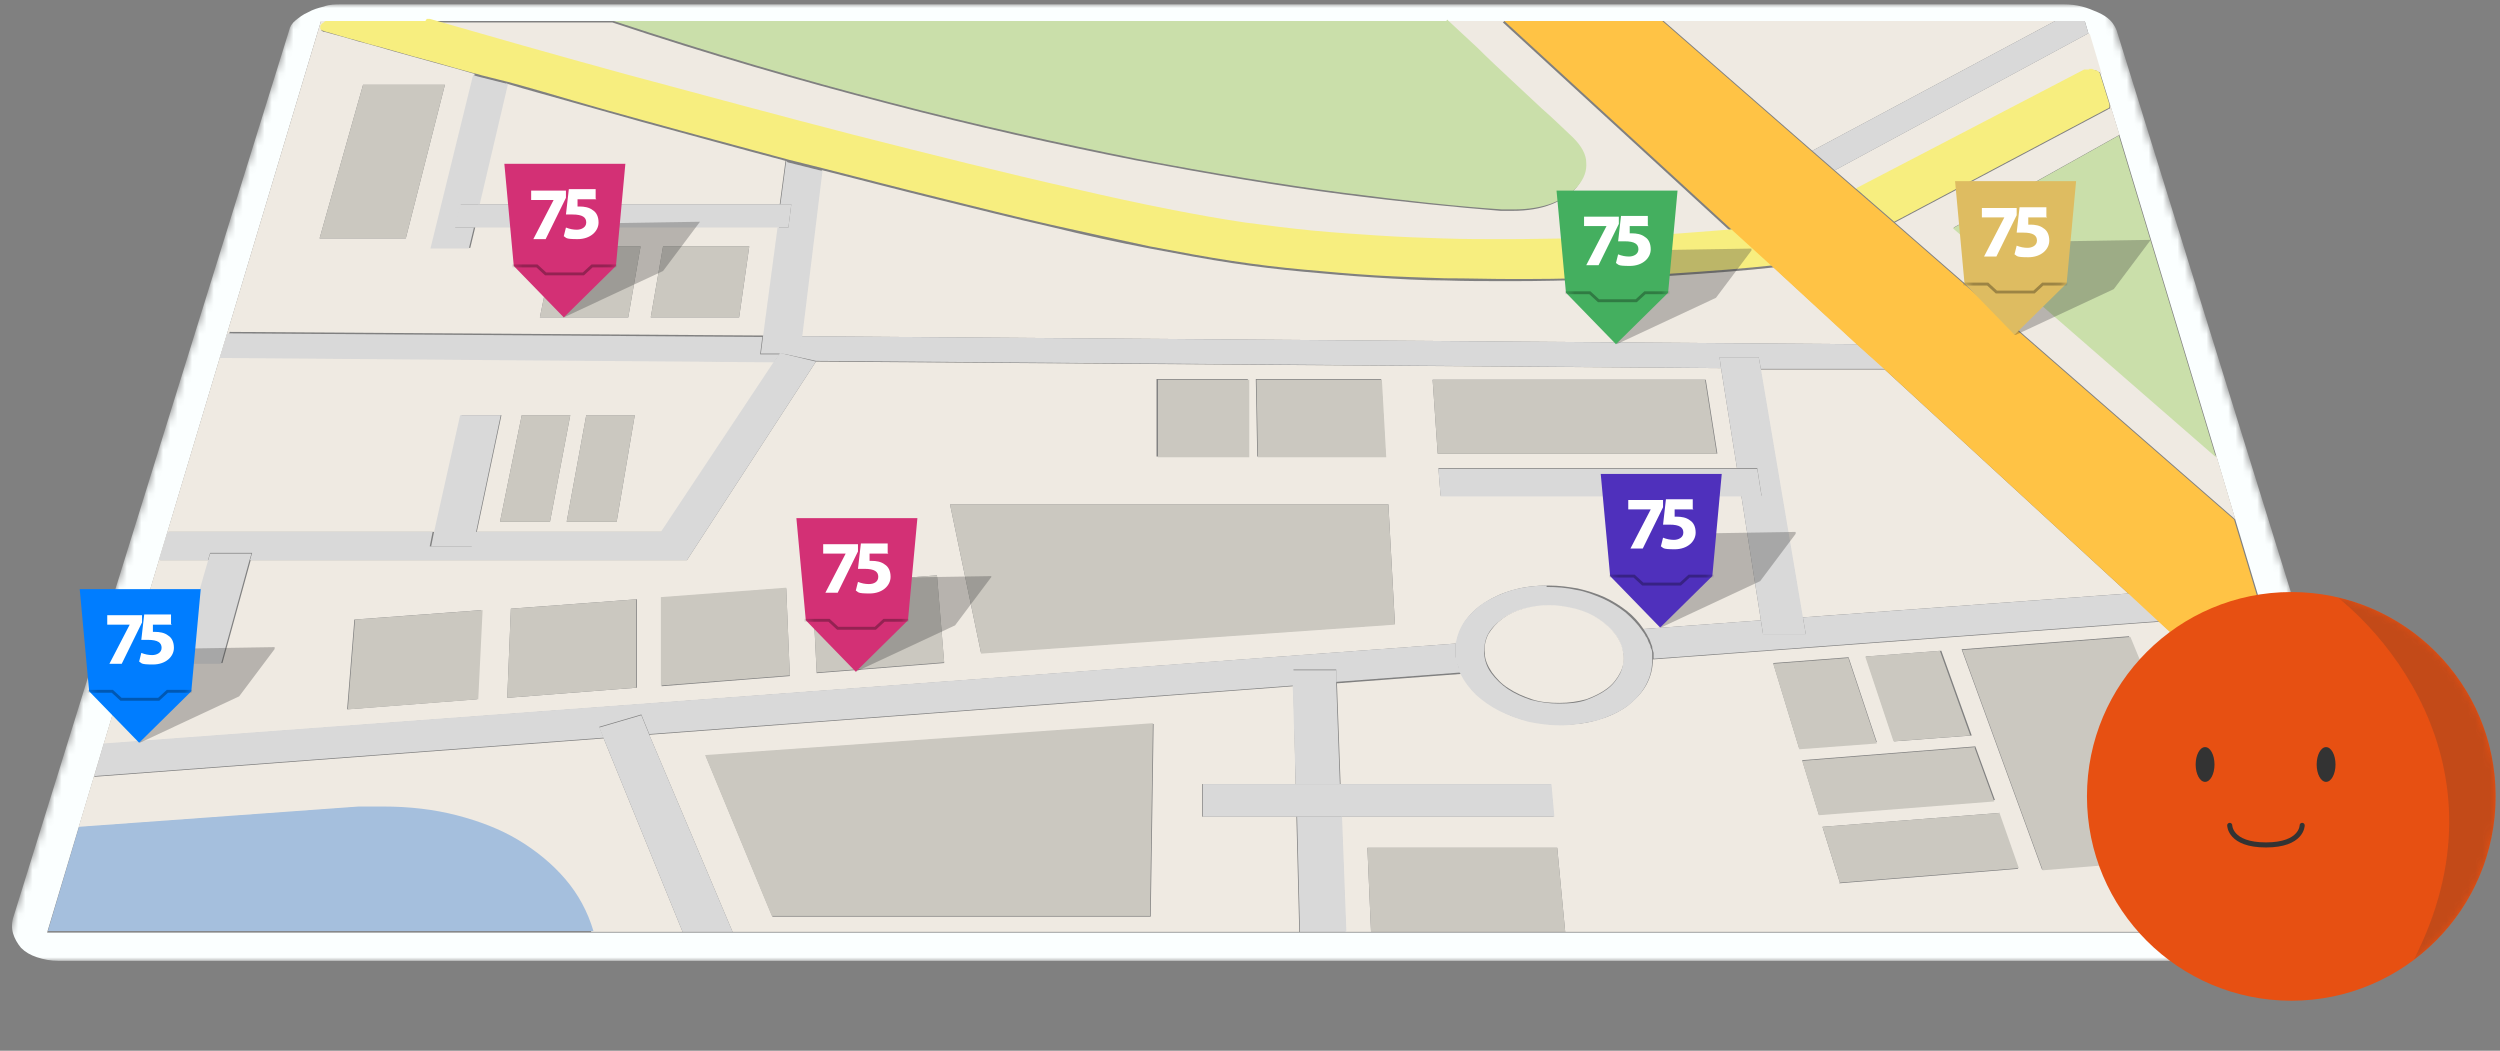
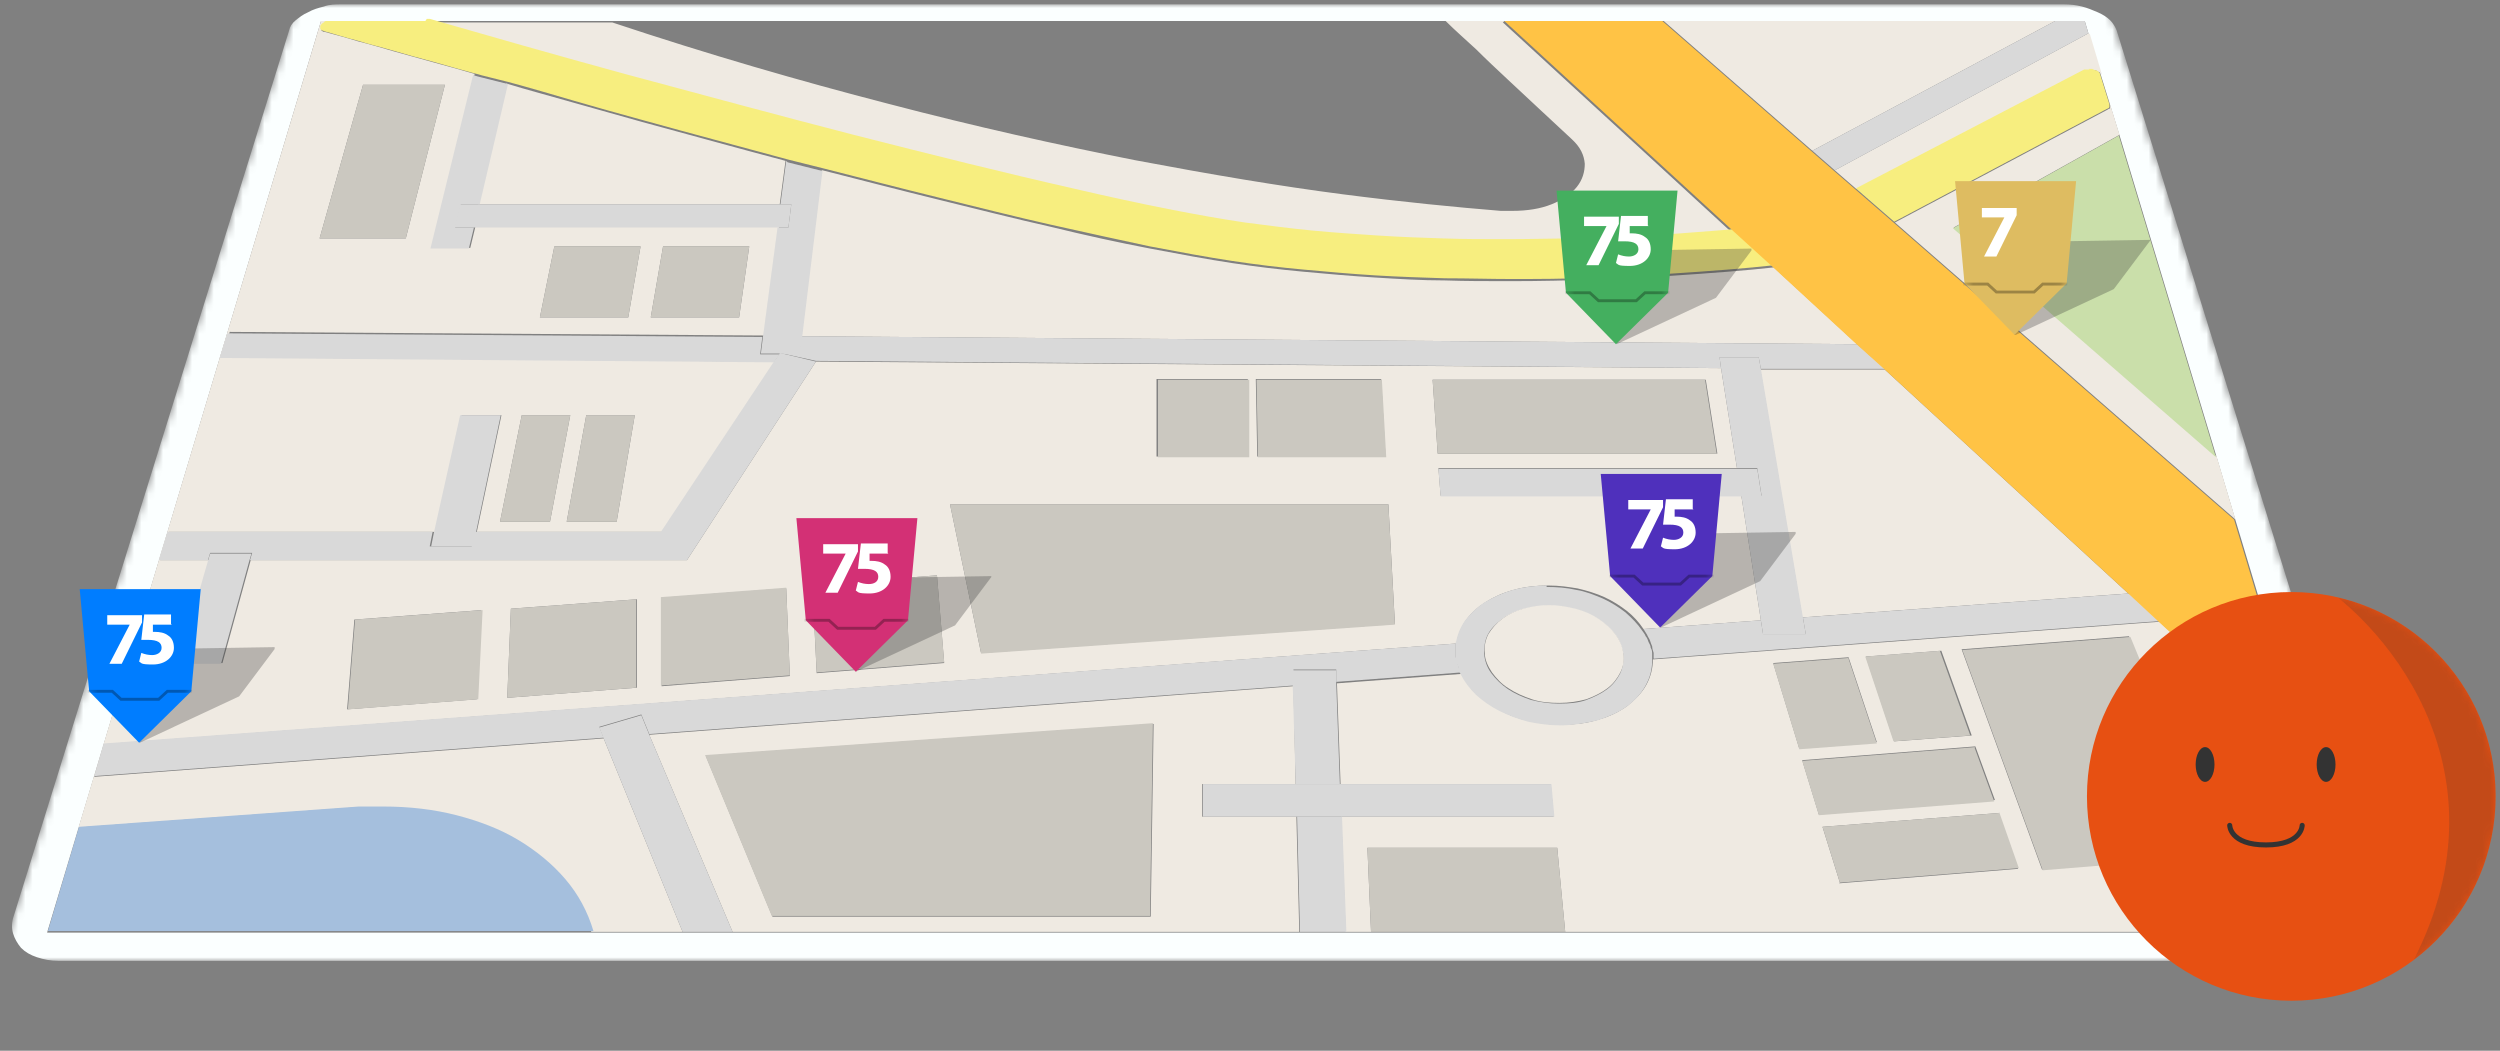
<svg xmlns="http://www.w3.org/2000/svg" id="Layer_1" version="1.1" viewBox="0 0 345 145">
  <rect x="0" y="0" width="345" height="145" fill="#808080" stroke="none" />
  <defs>
    <style>
      .st0, .st1, .st2 {
        fill: none;
      }

      .st3 {
        mask: url(#mask);
      }

      .st4 {
        fill-opacity: .2;
      }

      .st4, .st5, .st6 {
        fill: #333;
      }

      .st1 {
        stroke: #333;
        stroke-linecap: round;
        stroke-width: .7px;
      }

      .st5 {
        isolation: isolate;
        opacity: .3;
      }

      .st7 {
        fill: #d9d9d9;
      }

      .st8 {
        fill: #fbffff;
      }

      .st2 {
        stroke: #000;
        stroke-linecap: square;
        stroke-miterlimit: 10;
        stroke-opacity: .3;
        stroke-width: .4px;
      }

      .st9 {
        mask: url(#mask-2);
      }

      .st10 {
        mask: url(#mask-3);
      }

      .st11 {
        mask: url(#mask-4);
      }

      .st12 {
        mask: url(#mask-5);
      }

      .st13 {
        mask: url(#mask-7);
      }

      .st14 {
        mask: url(#mask-6);
      }

      .st15 {
        mask: url(#mask-1);
      }

      .st16 {
        fill: #e75012;
      }

      .st17 {
        clip-path: url(#clippath-1);
      }

      .st18 {
        clip-path: url(#clippath-3);
      }

      .st19 {
        clip-path: url(#clippath-4);
      }

      .st20 {
        clip-path: url(#clippath-2);
      }

      .st21 {
        clip-path: url(#clippath-6);
      }

      .st22 {
        clip-path: url(#clippath-5);
      }

      .st23 {
        fill: #cbc8c0;
      }

      .st24 {
        fill: #efeae2;
      }

      .st25 {
        fill: #a5bfdd;
      }

      .st26 {
        fill: #cadfaa;
      }

      .st27 {
        fill: #fff;
      }

      .st28 {
        fill: #44af5f;
      }

      .st29 {
        fill: #007dff;
      }

      .st30 {
        fill: #d33075;
      }

      .st31 {
        fill: #ffc345;
      }

      .st32 {
        fill: #f7ee7f;
      }

      .st33 {
        fill: #4f30bc;
      }

      .st34 {
        fill: #debc61;
      }

      .st35 {
        clip-path: url(#clippath);
      }
    </style>
    <mask id="mask" x="0" y=".6" width="332" height="132" maskUnits="userSpaceOnUse">
      <g id="mask0_638_1810">
        <path class="st27" d="M0,132.6L41,.6h249.9l41,132H0Z" />
      </g>
    </mask>
    <clipPath id="clippath">
      <rect class="st0" x="109.9" y="71.5" width="26.9" height="21.2" />
    </clipPath>
    <mask id="mask-1" x="109.9" y="71.5" width="16.8" height="21.2" maskUnits="userSpaceOnUse">
      <g id="mask1_638_1810">
        <path class="st27" d="M109.9,71.5l1.3,14.1,6.9,7.1,7.2-7.1,1.3-14.1h-16.8Z" />
      </g>
    </mask>
    <clipPath id="clippath-1">
      <rect class="st0" x="214.8" y="26.3" width="26.9" height="21.2" />
    </clipPath>
    <mask id="mask-2" x="214.8" y="26.3" width="16.8" height="21.2" maskUnits="userSpaceOnUse">
      <g id="mask2_638_1810">
        <path class="st27" d="M214.8,26.3l1.3,14.1,6.9,7.1,7.2-7.1,1.3-14.1h-16.8Z" />
      </g>
    </mask>
    <clipPath id="clippath-2">
      <rect class="st0" x="220.9" y="65.4" width="26.9" height="21.2" />
    </clipPath>
    <mask id="mask-3" x="220.9" y="65.4" width="16.8" height="21.2" maskUnits="userSpaceOnUse">
      <g id="mask3_638_1810">
        <path class="st27" d="M220.9,65.4l1.3,14.1,6.9,7.1,7.2-7.1,1.3-14.1h-16.8Z" />
      </g>
    </mask>
    <clipPath id="clippath-3">
      <rect class="st0" x="269.8" y="25" width="26.9" height="21.2" />
    </clipPath>
    <mask id="mask-4" x="269.8" y="25" width="16.8" height="21.2" maskUnits="userSpaceOnUse">
      <g id="mask4_638_1810">
        <path class="st27" d="M269.8,25l1.3,14.1,6.9,7.1,7.2-7.1,1.3-14.1h-16.8Z" />
      </g>
    </mask>
    <clipPath id="clippath-4">
      <rect class="st0" x="11" y="81.3" width="26.9" height="21.2" />
    </clipPath>
    <mask id="mask-5" x="11" y="81.3" width="16.8" height="21.2" maskUnits="userSpaceOnUse">
      <g id="mask5_638_1810">
        <path class="st27" d="M11,81.3l1.3,14.1,6.9,7.1,7.2-7.1,1.3-14.1H11Z" />
      </g>
    </mask>
    <clipPath id="clippath-5">
-       <rect class="st0" x="69.6" y="22.6" width="26.9" height="21.2" />
-     </clipPath>
+       </clipPath>
    <mask id="mask-6" x="69.6" y="22.6" width="16.8" height="21.2" maskUnits="userSpaceOnUse">
      <g id="mask6_638_1810">
        <path class="st27" d="M69.6,22.6l1.3,14.1,6.9,7.1,7.2-7.1,1.3-14.1h-16.8Z" />
      </g>
    </mask>
    <clipPath id="clippath-6">
      <ellipse class="st0" cx="316.2" cy="109.9" rx="28.2" ry="28.2" />
    </clipPath>
    <mask id="mask-7" x="288.1" y="80.7" width="114.7" height="66" maskUnits="userSpaceOnUse">
      <g id="mask7_638_1810">
        <ellipse class="st16" cx="316.2" cy="109.9" rx="28.2" ry="28.2" />
      </g>
    </mask>
  </defs>
  <g class="st3">
    <g>
      <path class="st8" d="M283.6,2.9h4.1l.5,1.7,1.7,5.7,1.3,4.2,1.3,4.2,13.4,44.4,2.6,8.7,9.8,32.6,7.3,24.3H6.5L44.3,2.9h239.3M284.8.6H47.2c-.9,0-1.7,0-2.5.3-.8.2-1.5.4-2.2.8-.7.3-1.2.7-1.7,1.1s-.8.9-.9,1.4L1.9,126.4c-.3.8-.3,1.7-.1,2.4.2.7.6,1.4,1.1,2,.6.6,1.3,1,2.2,1.3.9.3,1.9.5,3,.5h315.7c1.1,0,2.1-.2,3-.5.9-.3,1.6-.8,2.2-1.3.6-.6,1-1.2,1.1-2,.2-.7.2-1.5-.1-2.4L292.1,4.2c-.2-.5-.5-1-.9-1.4-.4-.4-1-.8-1.7-1.1-.7-.3-1.4-.6-2.2-.8-.8-.2-1.6-.3-2.5-.3Z" />
      <path class="st24" d="M242.9,50.9l5.8,34.3,45-3.3-33.6-30.9h-17.2ZM113.4,23.5l-2.8,22.9,145.7,1.1-11.5-10.6c-1.8.2-3.9.4-6.4.6-2.5.2-5.3.4-8.4.6-3.1.2-6.5.4-10,.5-3.6.1-7.4.2-11.4.2s-6.1,0-9.2-.1c-3.2,0-6.4-.2-9.6-.4-3.3-.2-6.6-.5-9.9-.8-3.3-.3-6.6-.7-9.9-1.2-3.3-.5-7.1-1.2-11.3-2-4.2-.8-8.8-1.8-13.7-3-4.9-1.1-10-2.4-15.3-3.7-5.3-1.3-10.7-2.7-16.2-4.1M291.2,14.5c0,0,0,.1,0,.2,0,0,0,.1,0,.2,0,0,0,.1-.1.1,0,0-.1,0-.2.1l-29.4,15.6,47,41-2.6-8.7-36.3-31.6,22.9-12.8-1.3-4.2M69.9,11.6l-3.9,16.6h41.6l.8-6c-3.4-.9-6.7-1.8-10-2.7-3.3-.9-6.6-1.8-9.9-2.7-3.2-.9-6.4-1.8-9.6-2.7-3.1-.9-6.2-1.7-9.1-2.6M288.2,4.6l-35,18.9,3,2.6,31.5-16.4c0,0,.1,0,.2,0,0,0,.1,0,.2,0,0,0,.1,0,.2,0,0,0,.1,0,.2,0,.2,0,.3,0,.5,0,.2,0,.3,0,.5.2.1,0,.3.1.4.2,0,0,.2.2.2.3l-1.7-5.7M189.2,128.6l-.5-11.6h26.2l1.1,11.6h-26.8M253.9,121.8l-2.4-7.7,24.3-1.9,2.7,7.7-24.7,2M6.5,128.6l4.3-14.4,38.6-2.8c.3,0,.6,0,.8,0,.3,0,.6,0,.8,0,.3,0,.6,0,.8,0,.3,0,.6,0,.8,0,3.6,0,6.9.4,10.1,1.2,3.1.8,6,1.9,8.5,3.4,2.5,1.5,4.8,3.3,6.5,5.4,1.8,2.1,3.1,4.6,3.9,7.2H6.5ZM251,112.4l-2.3-7.5,23.9-1.9,2.7,7.4-24.2,1.9M106.6,126.5l-9.2-22.2,61.8-4.4-.4,26.6h-52.2M248.3,103.3l-3.6-11.8,10.4-.8,3.9,11.7-10.7.8M261.4,102.3l-3.9-11.7,10.4-.8,4.2,11.7-10.6.8ZM281.8,120l-11.1-30.4,23.1-1.8,12.4,30.2-24.5,2ZM47.9,97.9l1-12.4,17.5-1.3-.6,12.3-18,1.4ZM70,96.3l.5-12.3,17.4-1.3v12.2s-17.9,1.4-17.9,1.4M91.3,94.7v-12.2c0,0,17.2-1.3,17.2-1.3l.5,12.1-17.7,1.4M112.7,92.8l-.6-12.1,17.2-1.3,1,12.1-17.6,1.4M135.4,90.2l-4.3-20.6h60.5l.9,16.5-57.1,4M69,72l3-14.7h6.7l-2.8,14.7h-6.9ZM78.2,72l2.7-14.7h6.7l-2.5,14.7h-6.9ZM198.4,62.6l-.7-10.2h37.7l1.6,10.2h-38.5M159.6,63v-10.7h12.6v10.7c.1,0-12.6,0-12.6,0ZM173.5,63l-.2-10.7h17.3l.6,10.7h-17.7ZM74.5,43.8l2-9.8h11.9l-1.7,9.8h-12.2ZM89.8,43.8l1.7-9.8h11.9l-1.4,9.8h-12.2ZM44.1,32.9l6-21.2h11.3l-5.4,21.2h-11.9ZM45.6,2.9h-1.3L6.5,128.6h319l-7.3-24.3-20.2-18.5-69.9,5.2c0,1.2-.3,2.4-.9,3.5-.6,1.1-1.5,2-2.6,2.9-1.1.8-2.5,1.5-4,1.9-1.5.5-3.2.7-5.1.7s-3.1-.2-4.5-.5c-1.4-.3-2.8-.8-4-1.5-1.2-.6-2.3-1.4-3.2-2.2-.9-.8-1.6-1.8-2.1-2.8l-17.2,1.3.5,13.9h29l.4,4.5h-29.3l.6,15.9h-6.4l-.4-15.9h-13v-4.5h12.9l-.3-13.5-88.9,6.7,11.5,27.2h-6.9l-10.9-26.7-70.3,5.3,1.3-4.5,186.7-13.9c.2-1.1.6-2.2,1.3-3.2.7-1,1.6-1.8,2.7-2.5,1.1-.7,2.4-1.3,3.9-1.7,1.4-.4,3-.6,4.7-.6s2.8.2,4.1.4c1.3.3,2.6.7,3.7,1.2,1.1.5,2.2,1.2,3.1,1.9.9.7,1.7,1.6,2.3,2.5l16.2-1.2-2.7-17.2h-41.5l-.3-3.8h41.2l-2.2-13.8-124.9-.9-17.8,27.4h-60.2s-3.9,14.2-3.9,14.2h-5.9l4.1-14.2h-6.8s1.2-3.9,1.2-3.9h36.8s3.6-16.1,3.6-16.1h5.5l-3.4,16.1h25.7s15.6-23.5,15.6-23.5l-76.5-.6,1.1-3.5,73.8.5,2-15h-41.9l-.7,2.9h-5.3l5.9-24c-2-.6-3.9-1.1-5.7-1.6-1.8-.5-3.6-1-5.4-1.5-1.7-.5-3.4-1-5-1.4-1.6-.5-3.1-.9-4.6-1.3-.1,0-.2,0-.3-.1,0,0-.1,0-.2-.2,0,0,0-.1,0-.2,0,0,0-.1,0-.2,0-.1,0-.2.2-.3,0,0,.2-.2.3-.2.1,0,.3-.1.4-.2.2,0,.3,0,.5,0M207.6,2.9h-8.1c1.3,1.3,2.8,2.6,4.2,3.9,1.4,1.4,2.9,2.8,4.4,4.2,1.5,1.4,3,2.8,4.5,4.2,1.5,1.4,2.9,2.7,4.3,4,1.2,1.1,1.7,2.2,1.8,3.4,0,1.1-.3,2.2-1.1,3.2-.8,1-2,1.8-3.5,2.4-1.5.6-3.3.9-5.4.9s-.2,0-.4,0c-.1,0-.2,0-.4,0-.1,0-.2,0-.4,0-.1,0-.2,0-.4,0-6.1-.5-13.4-1.2-21.9-2.3-8.5-1.1-18-2.7-28.6-4.7-10.6-2.1-21.9-4.6-34.1-7.8-12-3.1-24.8-6.8-38-11.2h-25.9s0,0,.1,0c0,0,0,0,.1,0,0,0,0,0,.1,0,0,0,0,0,.1,0,8,2.3,17.4,4.9,27.3,7.7,10.1,2.8,20.7,5.6,31.2,8.3,10.6,2.7,21,5.3,30.3,7.4,9.4,2.1,17.6,3.8,23.7,4.7,3.1.4,6.1.8,9.2,1.1,3.1.3,6.1.5,9.2.7,3,.2,6.1.3,9,.4,3,0,5.9.1,8.7.1s6.4,0,9.4-.1c3,0,5.9-.2,8.5-.3,2.7-.1,5.2-.3,7.4-.5,2.3-.2,4.3-.3,6.1-.5l-31.6-29ZM283.6,2.9h-54l20.5,17.9,33.5-17.9Z" />
      <path class="st7" d="M201,88.8L14.3,102.6l-1.3,4.5,70.3-5.3-.6-1.5,5.8-1.7,1.1,2.7,88.9-6.7v-2.2c0,0,5.9,0,5.9,0v1.7c0,0,17.2-1.3,17.2-1.3-.1-.2-.2-.4-.3-.7,0-.2-.2-.5-.2-.7s-.1-.5-.2-.7c0-.2,0-.5,0-.7,0-.1,0-.2,0-.4,0-.1,0-.2,0-.4s0-.2,0-.4c0-.1,0-.2,0-.3M293.8,81.9l-45,3.3.4,2.3h-5.9l-.3-1.9-16.2,1.2c.2.3.3.5.5.8.1.3.3.5.4.8.1.3.2.6.3.8,0,.3.1.6.2.9,0,0,0,.1,0,.2,0,0,0,.1,0,.2,0,0,0,.1,0,.2,0,0,0,.1,0,.2l69.9-5.2-4.2-3.9" />
      <path class="st7" d="M185.2,112.7h-6.2l.4,15.9h6.4l-.6-15.9ZM184.4,92.5h-6v2.2c0,0,.4,13.5.4,13.5h6.1l-.5-13.9v-1.7" />
      <path class="st7" d="M88.5,98.7l-5.8,1.7.6,1.5,10.9,26.7h6.9l-11.5-27.2-1.1-2.7Z" />
      <path class="st7" d="M110.6,46.4l-.3,2.3h-2.7l5,1.1h0s124.9,1,124.9,1l-.2-1.5h5.4l.3,1.6h17.2c0,.1-3.9-3.4-3.9-3.4l-145.7-1.1M31.4,45.9l-1.1,3.5,76.5.6.8-1.1h-2.7l.3-2.4-73.8-.5" />
      <path class="st7" d="M287.7,2.9h-4.1l-33.5,17.9,3.1,2.7,35-18.9-.5-1.7Z" />
      <path class="st7" d="M242.7,49.3h-5.4l.2,1.5,2.2,13.8h2.8l.6,3.8h-2.8l2.7,17.2.3,1.9h5.9l-.4-2.3-5.8-34.3-.3-1.6Z" />
      <path class="st7" d="M107.6,48.8h0l-.8,1.1-15.6,23.5h-25.7s-.4,2-.4,2h-5.8l.4-2H23.1s-1.2,3.9-1.2,3.9h6.8s0,0,0,0l.3-1h5.8l-.3,1h60.3s17.8-27.4,17.8-27.4h0s-5-1.2-5-1.2Z" />
      <path class="st7" d="M69,57.3h-5.5l-3.6,16.1-.4,2h5.8l.4-2,3.4-16.1Z" />
      <path class="st7" d="M34.8,76.4h-5.8l-.3,1-4.1,14.2h5.9l3.9-14.2.3-1Z" />
      <path class="st26" d="M292.4,18.7l-22.9,12.8,36.3,31.6-13.4-44.4Z" />
-       <path class="st26" d="M199.6,2.9h-114.9c13.3,4.4,26,8.1,38,11.2,12.2,3.2,23.7,5.7,34.1,7.8,10.5,2,20.2,3.6,28.6,4.7,8.5,1.1,15.8,1.9,21.9,2.3.1,0,.2,0,.4,0,.1,0,.2,0,.4,0,.1,0,.2,0,.4,0,.1,0,.2,0,.4,0,2,0,3.9-.3,5.4-.9,1.5-.6,2.7-1.4,3.5-2.4.8-1,1.2-2,1.1-3.2,0-1.1-.7-2.3-1.8-3.4-1.4-1.3-2.8-2.7-4.3-4-1.5-1.4-3-2.8-4.5-4.2-1.5-1.4-3-2.8-4.4-4.2-1.5-1.4-2.9-2.7-4.2-3.9" />
      <path class="st7" d="M108.5,22.2l-.8,6h1.5l-.4,3.2h-1.5l-2,15-.3,2.4h5.4l.3-2.3,2.8-22.9c-.4-.1-.8-.2-1.2-.3-.4-.1-.8-.2-1.2-.3-.4-.1-.8-.2-1.2-.3-.4-.1-.8-.2-1.2-.3Z" />
      <path class="st7" d="M65.3,10.3l-5.9,24h5.3l.7-2.9h-2.6l.8-3.2h2.6l3.9-16.6c-.4-.1-.8-.2-1.2-.3-.4-.1-.8-.2-1.2-.3-.4-.1-.8-.2-1.2-.3-.4-.1-.8-.2-1.1-.3" />
      <path class="st7" d="M109.2,28.2h-45.7l-.8,3.2h46.1l.4-3.2Z" />
      <path class="st7" d="M242.5,64.7h-44l.3,3.8h44.3l-.6-3.8Z" />
      <path class="st7" d="M214.1,108.2h-48.1v4.5h48.5l-.4-4.5Z" />
      <path class="st32" d="M288.4,9.6c0,0-.1,0-.2,0,0,0-.1,0-.2,0,0,0-.1,0-.2,0,0,0-.1,0-.2,0l-31.5,16.4,5.3,4.6,29.4-15.6c0,0,.1,0,.2-.1,0,0,0,0,.1-.1,0,0,0-.1,0-.2,0,0,0-.1,0-.2l-1.3-4.2c0-.1-.1-.2-.2-.3,0,0-.2-.2-.4-.2-.1,0-.3-.1-.5-.2-.2,0-.3,0-.5,0M58.7,2.9h-13.1c-.2,0-.3,0-.5,0-.2,0-.3,0-.4.2-.1,0-.2.1-.3.2,0,0-.2.2-.2.3,0,0,0,.1,0,.2,0,0,0,.1,0,.2,0,0,.1.1.2.2,0,0,.2,0,.3.1,1.5.4,3,.9,4.6,1.3,1.6.5,3.3.9,5,1.4,1.7.5,3.5,1,5.4,1.5,1.8.5,3.8,1.1,5.7,1.6.4.1.8.2,1.1.3.4.1.8.2,1.2.3s.8.2,1.2.3c.4.1.8.2,1.2.3,3,.8,6,1.7,9.1,2.6,3.1.9,6.3,1.8,9.6,2.7,3.3.9,6.5,1.8,9.9,2.7,3.3.9,6.7,1.8,10,2.7.4.1.8.2,1.2.3.4.1.8.2,1.2.3.4.1.8.2,1.2.3.4.1.8.2,1.2.3,5.5,1.4,10.9,2.8,16.2,4.1,5.3,1.3,10.4,2.6,15.3,3.7,4.9,1.1,9.5,2.1,13.7,3,4.2.8,8,1.5,11.3,2,3.3.5,6.6.9,9.9,1.2,3.3.3,6.6.6,9.9.8,3.3.2,6.5.3,9.6.4,3.2,0,6.2.1,9.2.1s7.8,0,11.4-.2c3.6-.1,7-.3,10-.5,3.1-.2,5.9-.4,8.4-.6,2.5-.2,4.6-.4,6.4-.6l-5.5-5c-1.8.2-3.8.3-6.1.5-2.3.2-4.7.3-7.4.5-2.7.1-5.5.3-8.5.3-3,0-6.2.1-9.4.1s-5.7,0-8.7-.1-6-.2-9-.4c-3-.2-6.1-.4-9.2-.7-3.1-.3-6.1-.7-9.2-1.1-6.1-.9-14.3-2.5-23.7-4.7-9.3-2.1-19.7-4.7-30.3-7.4-10.5-2.7-21.1-5.6-31.2-8.3-9.9-2.7-19.3-5.4-27.3-7.7,0,0,0,0-.1,0,0,0,0,0-.1,0,0,0,0,0-.1,0,0,0,0,0-.1,0" />
      <path class="st25" d="M52.7,111.3c-.3,0-.6,0-.8,0-.3,0-.6,0-.8,0-.3,0-.6,0-.8,0-.3,0-.6,0-.8,0l-38.6,2.8-4.3,14.4h75.3c-.8-2.7-2.1-5.1-3.9-7.2-1.8-2.1-4-3.9-6.5-5.4s-5.4-2.6-8.5-3.4c-3.1-.8-6.5-1.2-10.1-1.2" />
      <path class="st31" d="M229.6,2.9h-22l31.6,29,5.5,5,11.5,10.6,3.9,3.5,33.6,30.9,4.2,3.9,20.2,18.5-9.8-32.6-47-41-5.3-4.6-3-2.6-3.1-2.7-20.5-17.9Z" />
      <path class="st23" d="M293.9,87.9l-23.1,1.8,11.1,30.4,24.5-2-12.4-30.2Z" />
      <path class="st23" d="M275.8,112.2l-24.3,1.9,2.4,7.7,24.7-2-2.7-7.7Z" />
      <path class="st23" d="M272.6,103.1l-23.9,1.9,2.3,7.5,24.2-1.9-2.7-7.4Z" />
      <path class="st23" d="M267.8,89.8l-10.4.8,3.9,11.7,10.6-.8-4.2-11.7Z" />
      <path class="st23" d="M255.1,90.8l-10.4.8,3.6,11.8,10.7-.8-3.9-11.7Z" />
      <path class="st23" d="M235.4,52.4h-37.7l.7,10.2h38.5l-1.6-10.2Z" />
      <path class="st23" d="M78.7,57.3h-6.7l-3,14.7h6.9l2.8-14.7Z" />
      <path class="st23" d="M87.6,57.3h-6.7l-2.7,14.7h6.9l2.5-14.7Z" />
      <path class="st7" d="M215.1,97.1c-1.3,0-2.6-.2-3.8-.5-1.2-.4-2.3-.9-3.2-1.5-.9-.6-1.7-1.4-2.3-2.2-.6-.8-.9-1.7-1-2.7,0-.9.1-1.8.5-2.6.4-.8,1.1-1.5,1.9-2.1.8-.6,1.8-1.1,2.9-1.4s2.3-.5,3.6-.5,2.6.2,3.7.5c1.2.3,2.2.8,3.2,1.4.9.6,1.7,1.3,2.3,2.1.6.8.9,1.7,1.1,2.6.1.9,0,1.8-.4,2.7-.4.8-1,1.6-1.8,2.2-.8.6-1.8,1.1-2.9,1.5-1.1.4-2.4.5-3.7.5M213.5,80.8c-1.7,0-3.2.2-4.7.6-1.4.4-2.7,1-3.9,1.7-1.1.7-2,1.6-2.7,2.5-.7,1-1.1,2-1.3,3.2,0,.1,0,.2,0,.3,0,.1,0,.2,0,.4,0,.1,0,.2,0,.4,0,.1,0,.2,0,.4,0,.2,0,.5,0,.7,0,.2,0,.5.2.7s.1.5.2.7c0,.2.2.5.3.7.5,1,1.2,1.9,2.1,2.8.9.8,2,1.6,3.2,2.2,1.2.6,2.5,1.1,4,1.5,1.4.3,3,.5,4.5.5s3.5-.3,5.1-.7c1.5-.5,2.9-1.1,4-1.9,1.1-.8,2-1.8,2.6-2.9.6-1.1.9-2.2.9-3.5,0,0,0-.1,0-.2,0,0,0-.1,0-.2,0,0,0-.1,0-.2,0,0,0-.1,0-.2,0-.3,0-.6-.2-.9,0-.3-.2-.6-.3-.8-.1-.3-.2-.6-.4-.8-.1-.3-.3-.5-.5-.8-.6-.9-1.4-1.7-2.3-2.5-.9-.7-2-1.4-3.1-1.9-1.2-.5-2.4-1-3.7-1.2-1.3-.3-2.7-.4-4.1-.4" />
      <path class="st24" d="M213.8,83.5c-1.3,0-2.5.2-3.6.5s-2.1.8-2.9,1.4c-.8.6-1.4,1.3-1.9,2.1-.4.8-.6,1.7-.5,2.6,0,.9.4,1.8,1,2.7.6.8,1.3,1.6,2.3,2.2.9.6,2,1.1,3.2,1.5,1.2.4,2.5.5,3.8.5s2.6-.2,3.7-.5c1.1-.4,2.1-.9,2.9-1.5.8-.6,1.4-1.4,1.8-2.2.4-.8.6-1.7.4-2.7-.1-.9-.5-1.8-1.1-2.6-.6-.8-1.4-1.5-2.3-2.1-.9-.6-2-1.1-3.2-1.4-1.2-.3-2.4-.5-3.7-.5" />
      <path class="st23" d="M159.1,99.8l-61.8,4.4,9.2,22.2h52.2l.4-26.6Z" />
      <path class="st23" d="M129.3,79.4l-17.2,1.3.6,12.1,17.6-1.4-1-12.1Z" />
      <path class="st23" d="M108.5,81.1l-17.3,1.3v12.2c0,0,17.8-1.4,17.8-1.4l-.5-12.1Z" />
      <path class="st23" d="M87.9,82.7l-17.4,1.3-.5,12.3,17.8-1.4v-12.2Z" />
      <path class="st23" d="M66.5,84.2l-17.5,1.3-1,12.4,18-1.4.6-12.3Z" />
      <path class="st23" d="M214.9,117h-26.2l.5,11.6h26.8l-1.1-11.6Z" />
      <path class="st23" d="M191.6,69.6h-60.5l4.3,20.6,57.1-4-.9-16.5Z" />
      <path class="st23" d="M190.7,52.4h-17.3l.2,10.7h17.7l-.6-10.7Z" />
      <path class="st23" d="M172.2,52.4h-12.4v10.7c-.1,0,12.6,0,12.6,0v-10.7Z" />
      <path class="st23" d="M103.4,34h-11.9l-1.7,9.8h12.2l1.4-9.8Z" />
      <path class="st23" d="M88.4,34h-11.9l-2,9.8h12.2l1.7-9.8Z" />
      <path class="st23" d="M61.4,11.7h-11.3l-6,21.2h11.9l5.4-21.2Z" />
    </g>
  </g>
  <g class="st35">
    <g>
      <path class="st5" d="M124.6,79.6l-7.7,6.8,1.2,6.3,13.7-6.4,5.1-6.8-12.3.2Z" />
      <path class="st30" d="M109.9,71.5l1.3,14.1,6.9,7.1,7.2-7.1,1.3-14.1h-16.8Z" />
      <path class="st27" d="M118.4,75.1v1l-2.8,5.7h-1.7l2.8-5.4h0s-3.1,0-3.1,0v-1.3h4.7Z" />
      <path class="st27" d="M122.6,76.4h-2.6v1s.1,0,.3,0c.6,0,1.3.1,1.8.5.5.3.8.9.8,1.7,0,1.2-1.1,2.3-2.9,2.3s-1.5-.2-1.9-.4l.3-1.2c.5.2,1,.3,1.5.3.7,0,1.3-.3,1.3-1s-.5-1.1-1.9-1.1c-.3,0-.6,0-.9,0l.4-3.5h3.7v1.3h0Z" />
      <g class="st15">
        <path class="st2" d="M111.2,85.6h3.2l1.2,1.1h5.2l1.2-1.1h3.2" />
      </g>
    </g>
  </g>
  <g class="st17">
    <g>
      <path class="st5" d="M229.6,34.4l-7.7,6.8,1.2,6.3,13.7-6.4,5.1-6.8-12.3.2Z" />
      <path class="st28" d="M214.8,26.3l1.3,14.1,6.9,7.1,7.2-7.1,1.3-14.1h-16.8Z" />
      <path class="st27" d="M223.4,29.9v1l-2.8,5.7h-1.7l2.8-5.4h0s-3.1,0-3.1,0v-1.3h4.7Z" />
      <path class="st27" d="M227.5,31.2h-2.6v1s.1,0,.3,0c.6,0,1.3.1,1.8.5.5.3.8.9.8,1.7,0,1.2-1.1,2.3-2.9,2.3s-1.5-.2-1.9-.4l.3-1.2c.5.2,1,.3,1.5.3.6,0,1.3-.3,1.3-1s-.5-1.1-1.9-1.1c-.3,0-.6,0-.9,0l.4-3.5h3.7v1.3h0Z" />
      <g class="st9">
        <path class="st2" d="M216.2,40.4h3.2l1.2,1.1h5.2l1.2-1.1h3.2" />
      </g>
    </g>
  </g>
  <g class="st20">
    <g>
      <path class="st5" d="M235.7,73.5l-7.7,6.8,1.2,6.3,13.7-6.4,5.1-6.8-12.3.2Z" />
      <path class="st33" d="M220.9,65.4l1.3,14.1,6.9,7.1,7.2-7.1,1.3-14.1h-16.8Z" />
      <path class="st27" d="M229.5,69v1l-2.8,5.7h-1.7l2.8-5.4h0s-3.1,0-3.1,0v-1.3h4.7Z" />
      <path class="st27" d="M233.7,70.3h-2.6v1s.1,0,.3,0c.6,0,1.3.1,1.8.5.5.3.8.9.8,1.7,0,1.2-1.1,2.3-2.9,2.3s-1.5-.2-1.9-.4l.3-1.2c.5.2,1,.3,1.5.3.6,0,1.3-.3,1.3-1s-.5-1.1-1.9-1.1c-.3,0-.6,0-.9,0l.4-3.5h3.7v1.3h0Z" />
      <g class="st10">
        <path class="st2" d="M222.3,79.5h3.2l1.2,1.1h5.2l1.2-1.1h3.2" />
      </g>
    </g>
  </g>
  <g class="st18">
    <g>
      <path class="st5" d="M284.5,33.2l-7.7,6.8,1.2,6.3,13.7-6.4,5.1-6.8-12.3.2Z" />
      <path class="st34" d="M269.8,25l1.3,14.1,6.9,7.1,7.2-7.1,1.3-14.1h-16.8Z" />
      <path class="st27" d="M278.3,28.7v1l-2.8,5.7h-1.7l2.8-5.4h0s-3.1,0-3.1,0v-1.3h4.7Z" />
-       <path class="st27" d="M282.5,30h-2.6v1s.1,0,.3,0c.6,0,1.3.1,1.8.5.5.3.8.9.8,1.7,0,1.2-1.1,2.3-2.9,2.3s-1.5-.2-1.9-.4l.3-1.2c.5.2,1,.3,1.5.3.6,0,1.3-.3,1.3-1s-.5-1.1-1.9-1.1c-.3,0-.6,0-.9,0l.4-3.5h3.7v1.3h0Z" />
      <g class="st11">
        <path class="st2" d="M271.1,39.2h3.2l1.2,1.1h5.2l1.2-1.1h3.2" />
      </g>
    </g>
  </g>
  <g class="st19">
    <g>
      <path class="st5" d="M25.8,89.4l-7.7,6.8,1.2,6.3,13.7-6.4,5.1-6.8-12.3.2Z" />
      <path class="st29" d="M11,81.3l1.3,14.1,6.9,7.1,7.2-7.1,1.3-14.1H11Z" />
      <path class="st27" d="M19.6,84.9v1l-2.8,5.7h-1.7l2.8-5.4h0s-3.1,0-3.1,0v-1.3h4.7Z" />
      <path class="st27" d="M23.7,86.2h-2.6v1s.1,0,.3,0c.6,0,1.3.1,1.8.5.5.3.8.9.8,1.7,0,1.2-1.1,2.3-2.9,2.3s-1.5-.2-1.9-.4l.3-1.2c.5.2,1,.3,1.5.3.6,0,1.3-.3,1.3-1s-.5-1.1-1.9-1.1c-.3,0-.6,0-.9,0l.4-3.5h3.7v1.3h0Z" />
      <g class="st12">
        <path class="st2" d="M12.3,95.4h3.2l1.2,1.1h5.2l1.2-1.1h3.2" />
      </g>
    </g>
  </g>
  <g class="st22">
    <g>
      <path class="st5" d="M84.3,30.7l-7.7,6.8,1.2,6.3,13.7-6.4,5.1-6.8-12.3.2Z" />
      <path class="st30" d="M69.6,22.6l1.3,14.1,6.9,7.1,7.2-7.1,1.3-14.1h-16.8Z" />
      <path class="st27" d="M78.1,26.3v1l-2.8,5.7h-1.7l2.8-5.4h0s-3.1,0-3.1,0v-1.3h4.7Z" />
      <path class="st27" d="M82.3,27.5h-2.6v1s.1,0,.3,0c.6,0,1.3.1,1.8.5.5.3.8.9.8,1.7,0,1.2-1.1,2.3-2.9,2.3s-1.5-.2-1.9-.4l.3-1.2c.5.2,1,.3,1.5.3.6,0,1.3-.3,1.3-1s-.5-1.1-1.9-1.1c-.3,0-.6,0-.9,0l.4-3.5h3.7v1.3h0Z" />
      <g class="st14">
        <path class="st2" d="M70.9,36.7h3.2l1.2,1.1h5.2l1.2-1.1h3.2" />
      </g>
    </g>
  </g>
  <ellipse class="st16" cx="316.2" cy="109.9" rx="28.2" ry="28.2" />
  <g class="st21">
    <g class="st13">
      <path class="st4" d="M330,137.8c18.2-27.9,1.1-49.7-9.7-57.1l82.5,14.4c-31.9,25.9-91,70.6-72.8,42.7Z" />
    </g>
  </g>
  <ellipse class="st6" cx="304.3" cy="105.5" rx="1.3" ry="2.4" />
  <ellipse class="st6" cx="321" cy="105.5" rx="1.3" ry="2.4" />
  <path class="st1" d="M317.7,113.9s0,2.7-5,2.7-5-2.7-5-2.7" />
</svg>